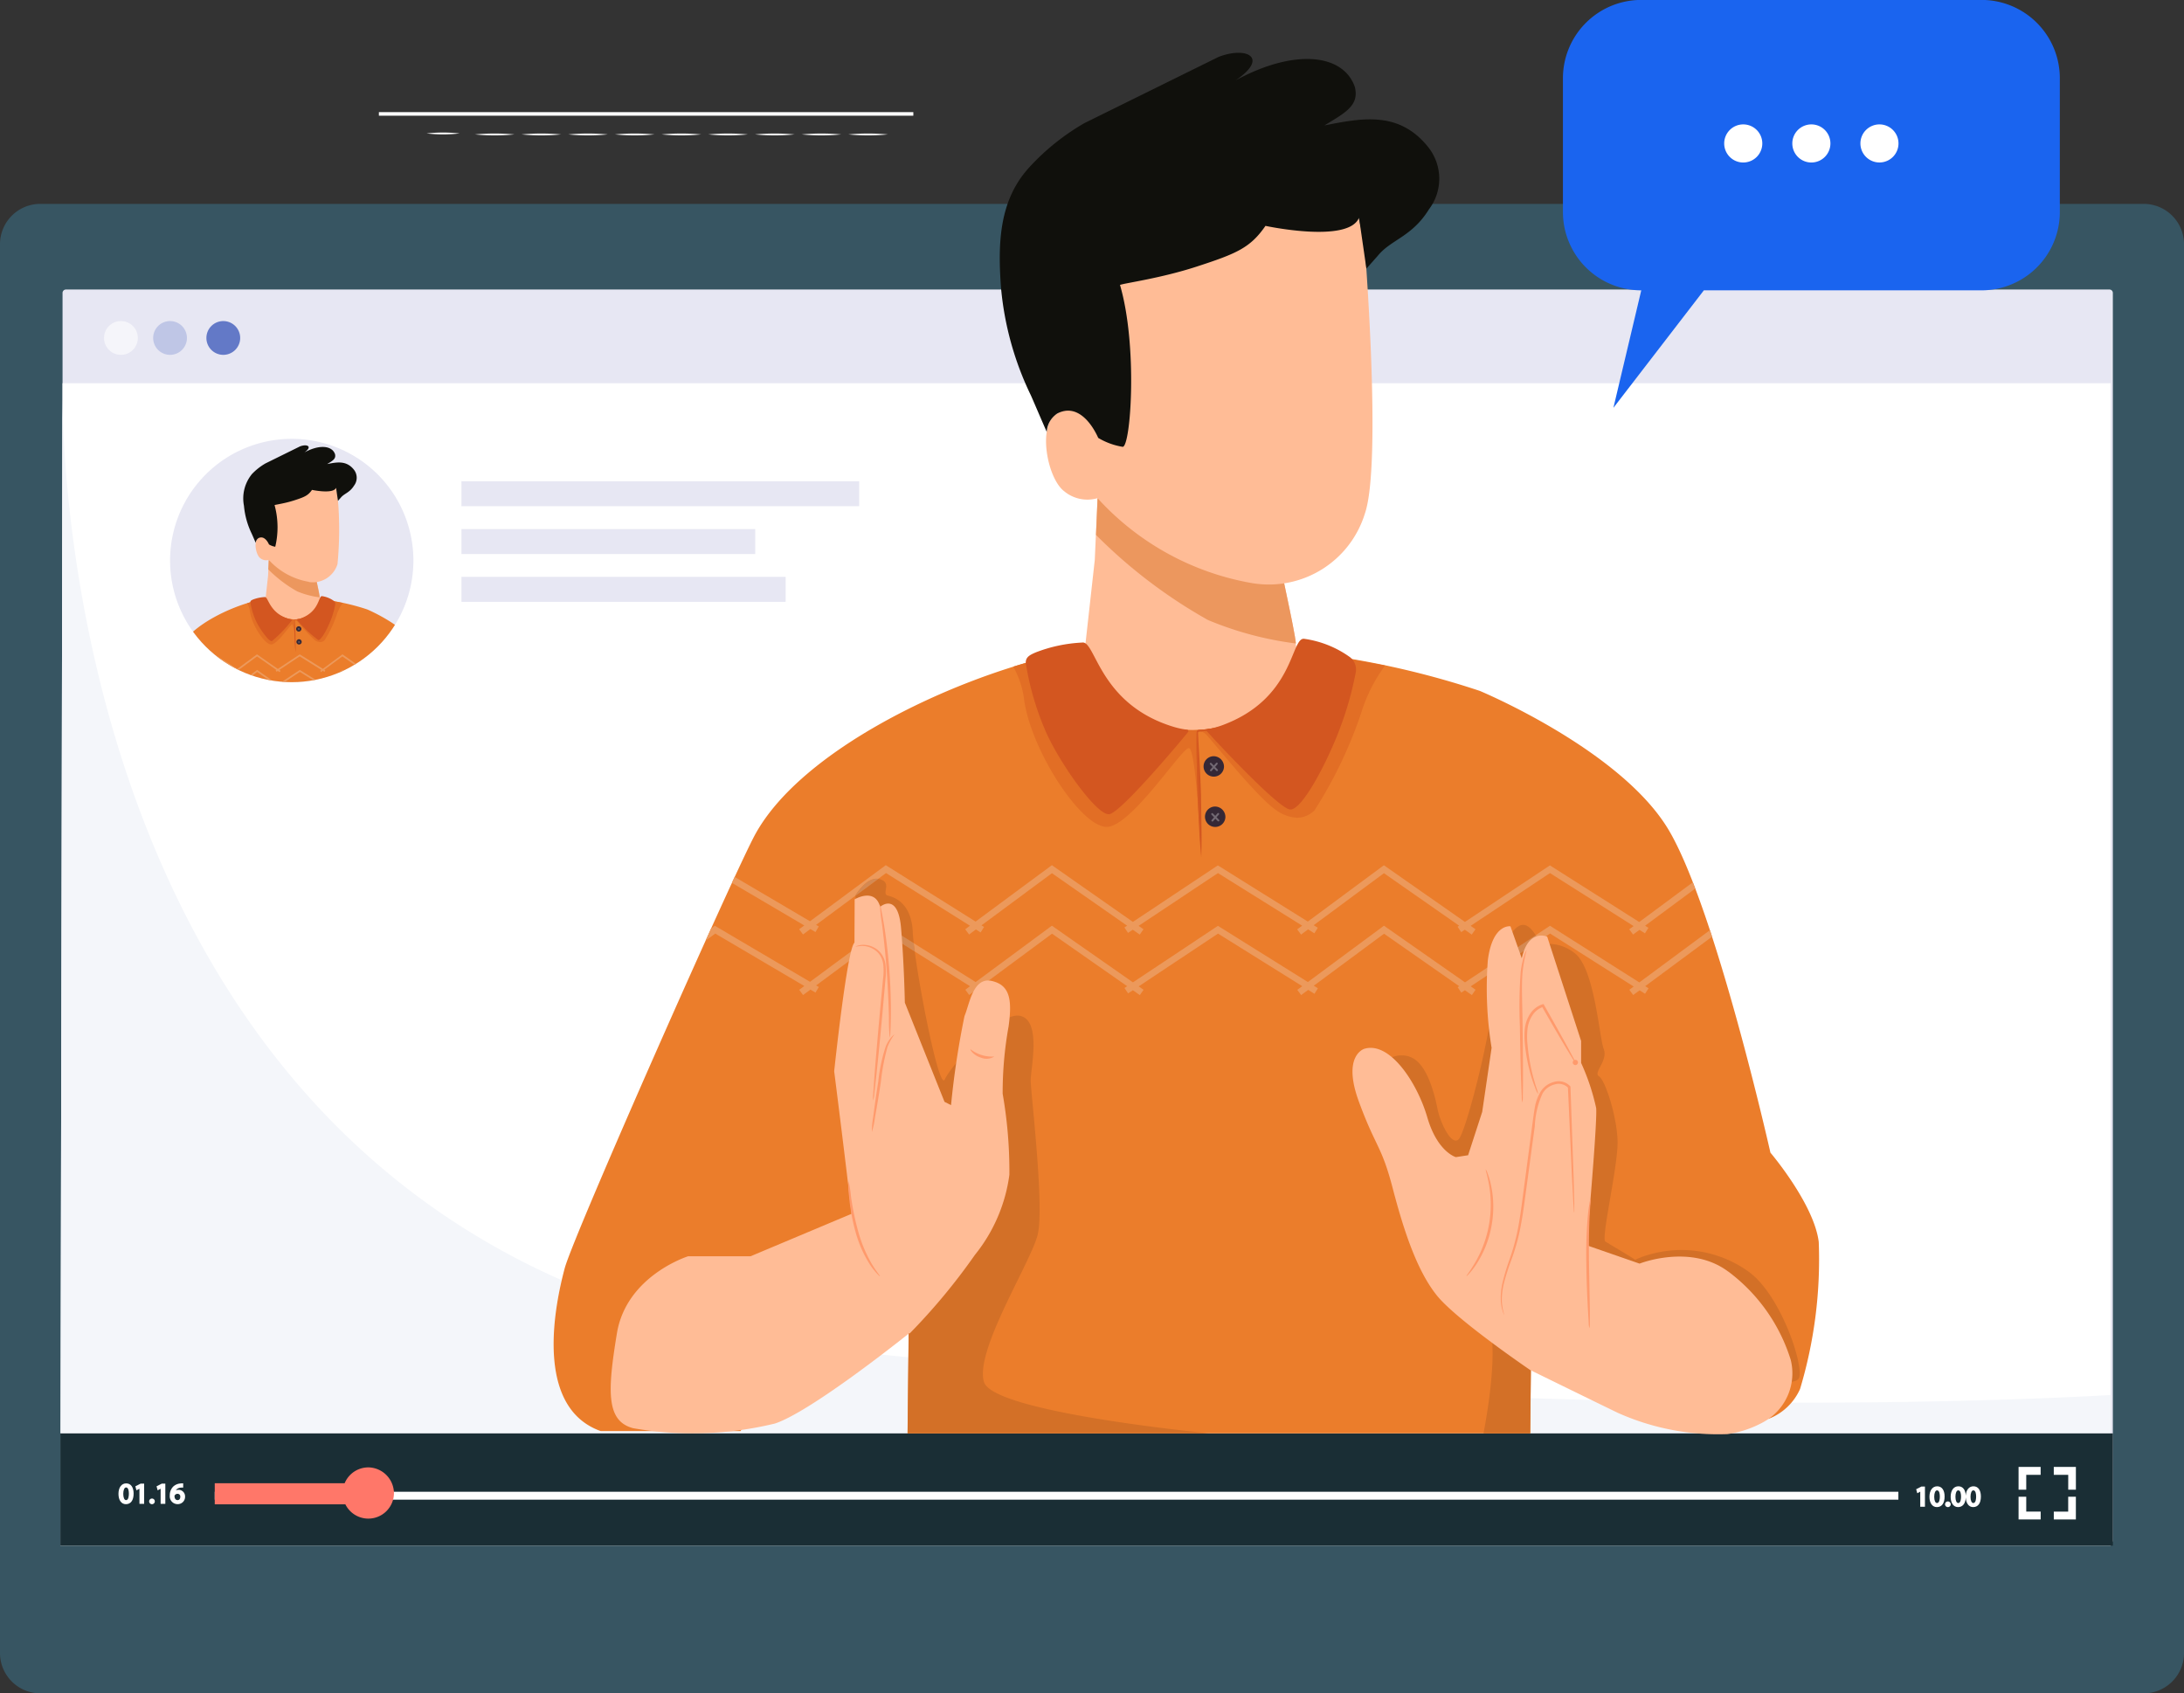
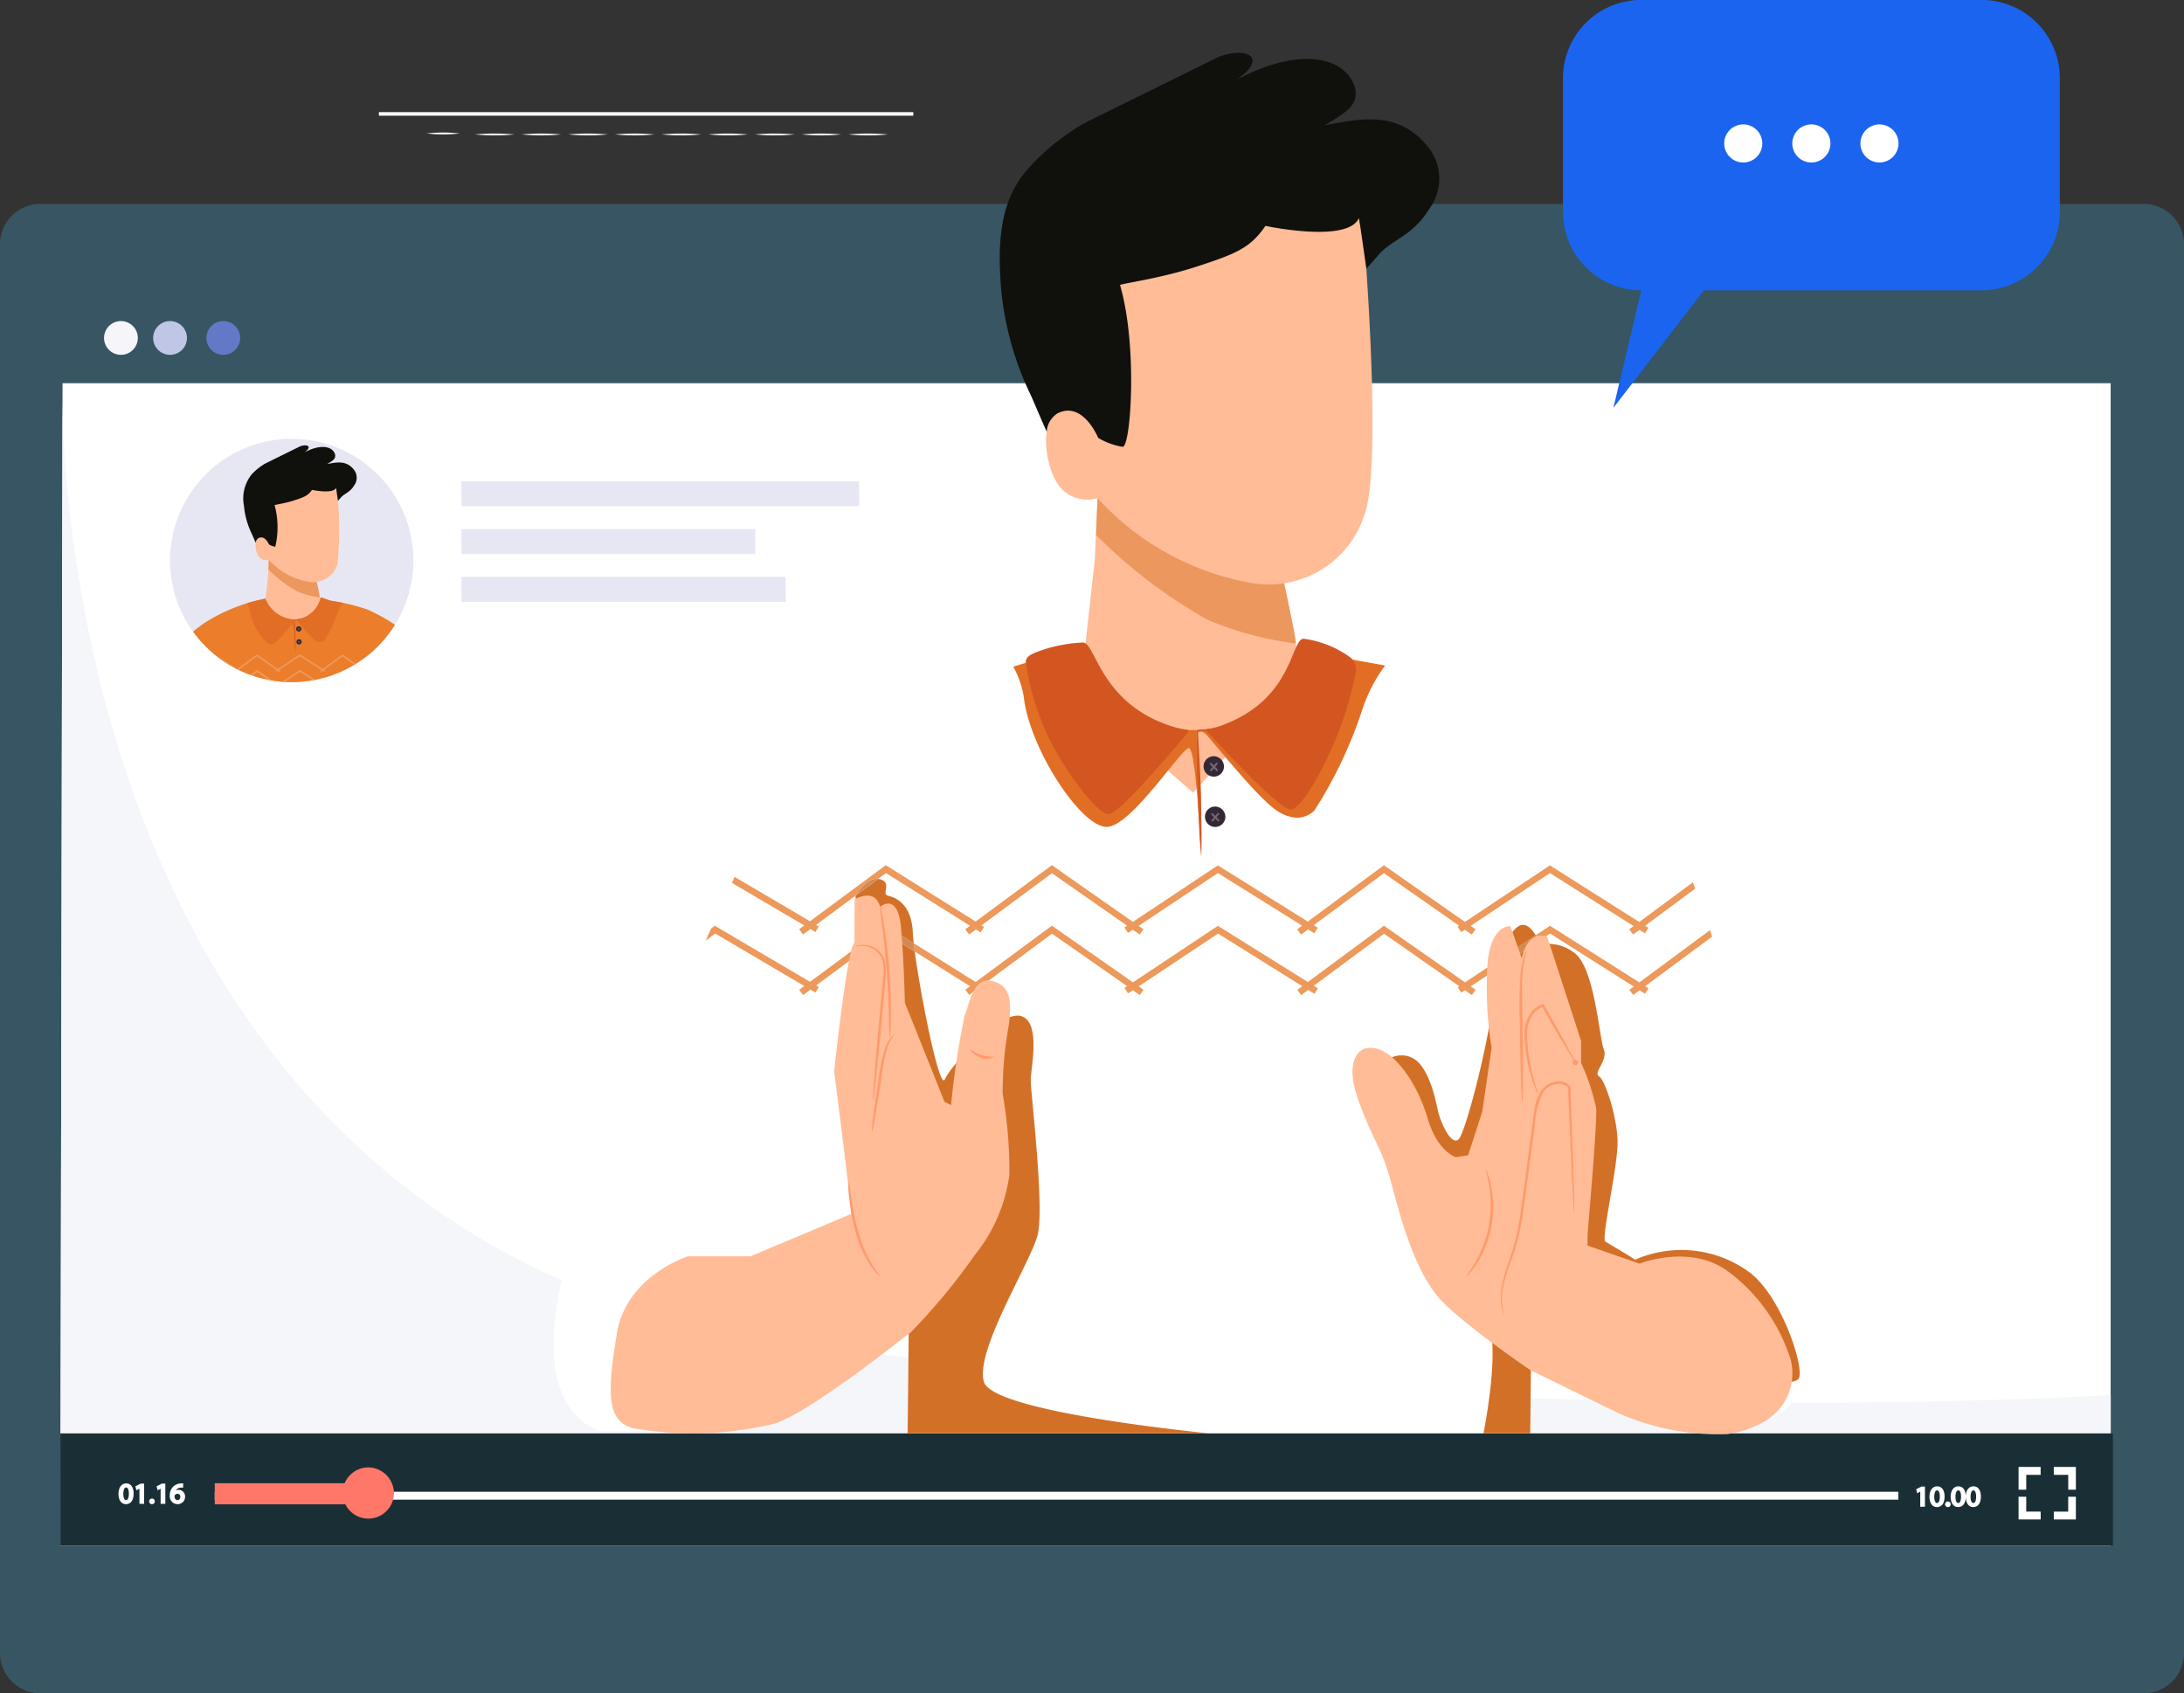
<svg xmlns="http://www.w3.org/2000/svg" width="139.409" height="108.091" viewBox="0 0 139.409 108.091">
  <rect x="0" y="0" width="139.409" height="108.091" fill="#333333" stroke="none" />
  <defs>
    <clipPath id="clip-path">
      <rect id="Rectangle_682" data-name="Rectangle 682" width="139.409" height="108.091" fill="none" />
    </clipPath>
    <clipPath id="clip-path-2">
      <path id="Path_897" data-name="Path 897" d="M164.074,431.184a7.766,7.766,0,1,0,7.766-7.766,7.766,7.766,0,0,0-7.766,7.766" transform="translate(-164.074 -423.418)" fill="none" />
    </clipPath>
    <clipPath id="clip-path-3">
      <path id="Path_900" data-name="Path 900" d="M193.159,576.553a1.353,1.353,0,0,1-.206.057l-.055.007-.034,0-.05,0-.032,0a1.759,1.759,0,0,1-.184,0l-.011,0a1.339,1.339,0,0,1-.237-.051c-1.215-.376-1.266-1.417-1.488-1.379a2.418,2.418,0,0,0-.762.161c-.1.045-.166.079-.164.172l-.205.062a10.078,10.078,0,0,0-3.45,1.818,7.768,7.768,0,0,0,12.889-.437,10.793,10.793,0,0,0-1.778-.983,9.206,9.206,0,0,0-1.554-.415h0c-.179-.034-.346-.063-.5-.091h0l-.037-.007a.241.241,0,0,0-.04-.039,1.686,1.686,0,0,0-.754-.3H194.5c-.213,0-.16.988-1.339,1.421" transform="translate(-186.28 -575.132)" fill="none" />
    </clipPath>
    <clipPath id="clip-path-6">
      <path id="Path_931" data-name="Path 931" d="M576.833,621.843a5.2,5.2,0,0,1-.8.222c-.072.008-.143.017-.213.028l-.134.015-.2.013c-.027,0-.076.005-.125.012a6.884,6.884,0,0,1-.716.006.085.085,0,0,0-.043-.018,5.228,5.228,0,0,1-.92-.2c-4.725-1.463-4.921-5.511-5.783-5.363a9.425,9.425,0,0,0-2.963.627c-.4.175-.645.306-.638.671h0q-.395.114-.8.24h0c-6.275,1.958-13.85,5.961-16.456,10.676-1.312,2.374-11.6,25.585-12.172,27.715s-2.048,8.848,2.294,10.4h8.93l9.5-15.674,1.268,5.744-.11,10.075H596.5c0-.271.106-10.206.2-19.178l.416-1.989,2.709,18.138,11.9,2.1a3.623,3.623,0,0,0,2-1.9,28.738,28.738,0,0,0,1.194-9.39c-.3-2.427-3.084-5.7-3.084-5.7s-3.473-15.443-6.466-20.55c-3.018-5.15-12.084-8.925-12.084-8.925a35.823,35.823,0,0,0-6.041-1.612h0c-.7-.131-1.344-.244-1.934-.353l-.01,0-.143-.027A.941.941,0,0,0,585,617.5a6.552,6.552,0,0,0-2.931-1.177l-.034,0c-.829,0-.622,3.842-5.2,5.523" transform="translate(-534.165 -616.32)" fill="none" />
    </clipPath>
  </defs>
  <g id="Group_4511" data-name="Group 4511" transform="translate(0 -0.005)">
    <g id="Group_4498" data-name="Group 4498" transform="translate(0 0.005)">
      <g id="Group_4497" data-name="Group 4497" transform="translate(0 0)" clip-path="url(#clip-path)">
        <path id="Path_849" data-name="Path 849" d="M413.722,127.948a9.547,9.547,0,0,1-2.106,0,9.544,9.544,0,0,1,2.106,0" transform="translate(-384.383 -119.429)" fill="#fff" />
        <path id="Path_850" data-name="Path 850" d="M460.728,128.908a13.621,13.621,0,0,1-2.518,0,13.621,13.621,0,0,1,2.518,0" transform="translate(-427.895 -120.326)" fill="#fff" />
        <path id="Path_851" data-name="Path 851" d="M505.769,128.908a13.621,13.621,0,0,1-2.518,0,13.621,13.621,0,0,1,2.518,0" transform="translate(-469.956 -120.326)" fill="#fff" />
        <path id="Path_852" data-name="Path 852" d="M550.808,128.908a13.62,13.62,0,0,1-2.517,0,13.62,13.62,0,0,1,2.517,0" transform="translate(-512.016 -120.326)" fill="#fff" />
        <path id="Path_853" data-name="Path 853" d="M595.849,128.908a13.621,13.621,0,0,1-2.518,0,13.621,13.621,0,0,1,2.518,0" transform="translate(-554.077 -120.326)" fill="#fff" />
        <path id="Path_854" data-name="Path 854" d="M640.89,128.908a13.621,13.621,0,0,1-2.518,0,13.621,13.621,0,0,1,2.518,0" transform="translate(-596.137 -120.326)" fill="#fff" />
        <path id="Path_855" data-name="Path 855" d="M685.93,128.908a13.62,13.62,0,0,1-2.517,0,13.62,13.62,0,0,1,2.517,0" transform="translate(-638.198 -120.326)" fill="#fff" />
        <path id="Path_856" data-name="Path 856" d="M730.971,128.908a13.621,13.621,0,0,1-2.518,0,13.621,13.621,0,0,1,2.518,0" transform="translate(-680.259 -120.326)" fill="#fff" />
        <path id="Path_857" data-name="Path 857" d="M776.013,128.908a13.62,13.62,0,0,1-2.517,0,13.62,13.62,0,0,1,2.517,0" transform="translate(-722.321 -120.326)" fill="#fff" />
        <path id="Path_858" data-name="Path 858" d="M821.053,128.908a13.621,13.621,0,0,1-2.518,0,13.621,13.621,0,0,1,2.518,0" transform="translate(-764.381 -120.326)" fill="#fff" />
        <rect id="Rectangle_675" data-name="Rectangle 675" width="34.115" height="0.227" transform="translate(24.185 7.158)" fill="#fff" />
        <path id="Path_859" data-name="Path 859" d="M136.836,291.785H2.574A2.574,2.574,0,0,1,0,289.212v-89.93a2.574,2.574,0,0,1,2.574-2.574H136.836a2.574,2.574,0,0,1,2.574,2.574v89.93a2.574,2.574,0,0,1-2.574,2.574" transform="translate(0 -183.694)" fill="#375562" />
-         <path id="Path_860" data-name="Path 860" d="M191,359.409H60.558a.217.217,0,0,1-.217-.217V279.562a.217.217,0,0,1,.217-.217H191a.216.216,0,0,1,.216.217v79.631a.217.217,0,0,1-.216.216" transform="translate(-56.349 -260.864)" fill="#e7e7f3" />
        <path id="Path_861" data-name="Path 861" d="M189.1,443.981H58.224l.14-74.2H189.1Z" transform="translate(-54.372 -345.318)" fill="#fff" />
        <path id="Path_862" data-name="Path 862" d="M58.553,386.634l-.124,65.918.124-65.917h0" transform="translate(-54.563 -361.054)" fill="#365465" />
        <path id="Path_863" data-name="Path 863" d="M58.552,386.651l-.124,65.917H189.294v-2.45c-3.207.182-10.1.491-20.033.491H168.9a3.419,3.419,0,0,1-1.44,1.031l-6.2-1.1q-4.243-.067-9-.218c-.014,1.337-.022,2.159-.022,2.239H112.5l.053-4.85q-2.447-.24-4.951-.5-1.232-.13-2.424-.3l-3.341,5.509h-8.93c-3.9-1.4-3.106-6.97-2.488-9.629-29.9-13.195-31.781-49.329-31.866-56.142" transform="translate(-54.562 -361.07)" fill="#f4f6fa" />
        <rect id="Rectangle_676" data-name="Rectangle 676" width="131.019" height="7.165" transform="translate(3.852 91.498)" fill="#1a2e35" />
        <rect id="Rectangle_677" data-name="Rectangle 677" width="107.469" height="0.505" transform="translate(13.708 95.224)" fill="#fff" />
        <rect id="Rectangle_678" data-name="Rectangle 678" width="9.265" height="1.346" transform="translate(13.708 94.68)" fill="#ff7769" />
        <path id="Path_864" data-name="Path 864" d="M333.943,1417.461a1.635,1.635,0,1,1-1.634-1.685,1.66,1.66,0,0,1,1.634,1.685" transform="translate(-308.797 -1322.108)" fill="#ff7769" />
        <path id="Path_865" data-name="Path 865" d="M1948.025,1416.755h-.49V1415.3h1.409v.505h-.919Z" transform="translate(-1818.686 -1321.662)" fill="#fff" />
        <path id="Path_866" data-name="Path 866" d="M1948.922,1445.512h-1.411v-1.453h.49v.948h.922Z" transform="translate(-1818.662 -1348.519)" fill="#fff" />
        <path id="Path_867" data-name="Path 867" d="M1982.935,1445.465h-1.409v-.5h.919v-.951h.49Z" transform="translate(-1850.428 -1348.473)" fill="#fff" />
        <path id="Path_868" data-name="Path 868" d="M1982.918,1416.752h-.49v-.948h-.922v-.505h1.411Z" transform="translate(-1850.409 -1321.662)" fill="#fff" />
        <path id="Path_869" data-name="Path 869" d="M1848.74,1434.485l.069.256.191-.1v.963h.3v-1.289h-.227Z" transform="translate(-1726.427 -1339.423)" fill="#fff" />
        <path id="Path_870" data-name="Path 870" d="M1862.047,1434.023c-.3,0-.494.262-.494.668s.185.66.473.66c.314,0,.494-.246.494-.676,0-.408-.177-.652-.473-.652m-.009.259c.155,0,.178.25.178.4,0,.123-.018.41-.18.41-.109,0-.179-.157-.179-.4s.071-.41.18-.41" transform="translate(-1738.392 -1339.148)" fill="#fff" />
        <path id="Path_871" data-name="Path 871" d="M1876.745,1448.628a.181.181,0,1,0,0,.362.181.181,0,1,0,0-.362" transform="translate(-1752.408 -1352.786)" fill="#fff" />
        <path id="Path_872" data-name="Path 872" d="M1883.441,1434.023c-.282,0-.47.232-.491.6-.015-.375-.189-.6-.471-.6-.3,0-.494.262-.494.668s.185.66.473.66.474-.221.492-.61c.018.377.2.61.471.61.314,0,.494-.246.494-.676,0-.408-.177-.652-.473-.652m-.009.259c.155,0,.178.25.178.4,0,.123-.017.41-.18.41-.108,0-.178-.157-.178-.4s.071-.41.18-.41m-.963,0c.155,0,.179.25.179.4,0,.123-.018.41-.18.41-.108,0-.179-.157-.179-.4s.071-.41.18-.41" transform="translate(-1757.471 -1339.148)" fill="#fff" />
        <path id="Path_873" data-name="Path 873" d="M114.8,1431.21c-.3,0-.494.262-.494.668s.185.66.473.66c.314,0,.494-.246.494-.676,0-.408-.177-.652-.473-.652m-.009.259c.155,0,.179.25.179.4,0,.123-.018.41-.18.41-.108,0-.178-.157-.178-.4s.071-.41.18-.41" transform="translate(-106.744 -1336.521)" fill="#fff" />
        <path id="Path_874" data-name="Path 874" d="M130.607,1431.673l.069.256.191-.1v.963h.3v-1.289h-.227Z" transform="translate(-121.966 -1336.797)" fill="#fff" />
        <path id="Path_875" data-name="Path 875" d="M144.057,1445.816a.181.181,0,1,0,0,.362.181.181,0,1,0,0-.362" transform="translate(-134.356 -1350.16)" fill="#fff" />
        <path id="Path_876" data-name="Path 876" d="M151.039,1431.673l.069.256.191-.1v.963h.3v-1.289h-.227Z" transform="translate(-141.046 -1336.797)" fill="#fff" />
        <path id="Path_877" data-name="Path 877" d="M164.334,1431.649a.484.484,0,0,0-.155.025.437.437,0,0,1,.289-.163.565.565,0,0,1,.11-.006l.073,0v-.27h-.069a.9.9,0,0,0-.128.009.752.752,0,0,0-.43.188.768.768,0,0,0-.228.569.5.5,0,0,0,.5.56.465.465,0,0,0,.475-.474.42.42,0,0,0-.437-.441m-.226.361a.205.205,0,0,1,.176-.105.172.172,0,0,1,.182.194c0,.126-.066.207-.169.207-.175,0-.2-.183-.2-.26a.064.064,0,0,1,.01-.036" transform="translate(-152.958 -1336.547)" fill="#fff" />
        <path id="Path_878" data-name="Path 878" d="M201.288,310.866a1.078,1.078,0,1,1-1.078-1.078,1.078,1.078,0,0,1,1.078,1.078" transform="translate(-185.957 -289.293)" fill="#6379c7" />
        <path id="Path_879" data-name="Path 879" d="M101.456,309.788a1.078,1.078,0,1,0,1.078,1.078,1.078,1.078,0,0,0-1.078-1.078" transform="translate(-93.737 -289.293)" fill="#f5f5fa" />
        <path id="Path_880" data-name="Path 880" d="M148.858,309.788a1.078,1.078,0,1,0,1.078,1.078,1.078,1.078,0,0,0-1.078-1.078" transform="translate(-138.003 -289.293)" fill="#bfc6e6" />
        <rect id="Rectangle_679" data-name="Rectangle 679" width="25.388" height="1.595" transform="translate(29.455 30.718)" fill="#e7e7f3" />
        <rect id="Rectangle_680" data-name="Rectangle 680" width="18.752" height="1.595" transform="translate(29.455 33.771)" fill="#e7e7f3" />
        <rect id="Rectangle_681" data-name="Rectangle 681" width="20.694" height="1.595" transform="translate(29.455 36.823)" fill="#e7e7f3" />
        <path id="Path_881" data-name="Path 881" d="M179.607,431.184a7.766,7.766,0,1,1-7.766-7.766,7.766,7.766,0,0,1,7.766,7.766" transform="translate(-153.219 -395.405)" fill="#e7e7f3" />
      </g>
    </g>
    <g id="Group_4500" data-name="Group 4500" transform="translate(10.855 28.018)">
      <g id="Group_4499" data-name="Group 4499" clip-path="url(#clip-path-2)">
        <path id="Path_882" data-name="Path 882" d="M254.1,540.767l1.271.093c.059.445.238,1.173.317,1.635a3.291,3.291,0,0,0,.12.6l-1.789,1.977-2.058-1.8.291-.654.152-1.371.045-1.014c.91.338,1.649.532,1.649.532" transform="translate(-246.147 -532.506)" fill="#ffbc96" />
        <path id="Path_883" data-name="Path 883" d="M262.2,542.5c-.079-.462-.258-1.19-.317-1.635l-1.271-.093s-.739-.194-1.649-.532l-.027.6a8.342,8.342,0,0,0,1.838,1.4,5.527,5.527,0,0,0,1.446.385c-.007-.05-.014-.094-.019-.124" transform="translate(-252.664 -532.506)" fill="#ec975e" />
        <path id="Path_884" data-name="Path 884" d="M249.972,467.094a4.46,4.46,0,0,1-2.558-1.4.6.6,0,0,1-.548-.114c-.283-.216-.442-1.1-.114-1.275s.556-.342.663-.1c0,0,.092.194.232.19s.3-.46,0-1.525l-.5-.141v-.283l2.392-2.028,2.1.345a5.555,5.555,0,0,0,.151.7,22.809,22.809,0,0,1,.009,4.5,1.649,1.649,0,0,1-1.831,1.142" transform="translate(-241.111 -457.967)" fill="#ffbc96" />
        <path id="Path_885" data-name="Path 885" d="M235.583,431.565a3.787,3.787,0,0,1,.89-.708l2.2-1.085c.452-.176.84,0,.284.383.985-.532,1.771-.425,1.955.109.076.306-.157.424-.5.633.626-.124,1.225-.238,1.7.351a.832.832,0,0,1,.015,1.027c-.279.451-.624.5-.838.76l-.189.214-.121-.837c-.172.427-1.536.134-1.536.134-.249.36-.47.455-1.138.671-.588.191-1.163.266-1.251.3a5.374,5.374,0,0,1,.044,2.659,1.137,1.137,0,0,1-.4-.147c-.106-.238-.346-.573-.674-.4a.388.388,0,0,0-.172.3c-.1-.233-.234-.543-.262-.6a5.1,5.1,0,0,1-.489-1.765,2.458,2.458,0,0,1,.482-1.994" transform="translate(-230.383 -429.288)" fill="#10100c" />
        <path id="Path_886" data-name="Path 886" d="M145.137,586.108a3.811,3.811,0,0,0-.793-1.467,28.958,28.958,0,0,0-1.663-5.286c-.776-1.325-3.108-2.3-3.108-2.3a14.025,14.025,0,0,0-2.332-.561l-.63-.218a1.785,1.785,0,0,1-1.637,1.419,2.077,2.077,0,0,1-1.905-1.333l-.519.121c-1.7.4-4.109,1.544-4.871,2.922-.337.611-2.983,6.581-3.131,7.129s-.527,2.276.59,2.676h2.3l2.445-4.032.326,1.478-.028,2.592H140.4c0-.07.027-2.625.052-4.933l.107-.511.7,4.666,3.06.541a.932.932,0,0,0,.514-.489,7.393,7.393,0,0,0,.307-2.415" transform="translate(-126.993 -566.168)" fill="#eb7d2b" />
        <path id="Path_887" data-name="Path 887" d="M284.2,597.357a1.272,1.272,0,0,0-.163.015c-.026,0-.055,0-.082.007a.171.171,0,0,0-.061.012s-.01.008-.012.033c0,.058,0,.344,0,.344,0,.114.013.568.018.682,0,0,.03.625.034.682.007.114.016.227.027.341,0-.114.005-.228.005-.342,0-.057-.009-.682-.009-.682,0-.114-.023-.569-.031-.682,0,0-.018-.311-.017-.339h0c0-.012.01-.013.021-.015s.219-.017.273-.024c.01,0,.006-.031,0-.031" transform="translate(-275.952 -585.849)" fill="#d35620" />
        <path id="Path_888" data-name="Path 888" d="M286,604.445a.168.168,0,1,1-.172-.172.172.172,0,0,1,.172.172" transform="translate(-277.617 -592.307)" fill="#352836" />
        <path id="Path_889" data-name="Path 889" d="M287.315,605.872a.016.016,0,0,0-.012.005l-.037.042-.039-.04a.016.016,0,0,0-.012,0,.017.017,0,0,0-.011,0,.015.015,0,0,0,0,.022l.042.043-.039.045a.015.015,0,0,0,0,.022l.011,0,.012-.005.037-.042.039.04.012,0,.01,0a.015.015,0,0,0,0-.022l-.042-.043.039-.045a.015.015,0,0,0,0-.022.017.017,0,0,0-.01,0" transform="translate(-279.054 -593.801)" fill="#726973" />
        <path id="Path_890" data-name="Path 890" d="M286.344,616.932a.168.168,0,1,1-.172-.173.172.172,0,0,1,.172.173" transform="translate(-277.942 -603.968)" fill="#352836" />
        <path id="Path_891" data-name="Path 891" d="M287.664,618.359a.016.016,0,0,0-.012.005l-.037.042-.039-.04a.016.016,0,0,0-.022,0,.015.015,0,0,0,0,.022l.042.043-.039.045a.015.015,0,0,0,0,.022l.011,0,.012-.005.037-.042.039.04.012,0,.01,0a.015.015,0,0,0,0-.022l-.042-.043.039-.045a.015.015,0,0,0,0-.021.016.016,0,0,0-.01,0" transform="translate(-279.38 -605.462)" fill="#726973" />
        <path id="Path_892" data-name="Path 892" d="M319.115,579.607Zm-.007,0h0m-.014,0h0m-.007,0h0m-.006,0h0m-.007,0h0m-.007,0h0m-.006,0h0" transform="translate(-308.808 -569.263)" fill="#e0a389" />
        <path id="Path_893" data-name="Path 893" d="M241.588,577.692l-.027,0,.027,0m-2-1.324-.519.12c-.2.048-.418.107-.638.176a1.5,1.5,0,0,1,.183.575c.137.851.94,2.055,1.349,2.055h.013c.405-.026,1.214-1.286,1.338-1.294h0a2.489,2.489,0,0,1,.149.919l-.007-.151c0-.114-.016-.568-.018-.682,0,0,0-.286,0-.343,0-.025.009-.029.012-.033a.066.066,0,0,1,.027-.008c-.036,0-.072,0-.107,0a2.115,2.115,0,0,1-1.785-1.337m3.542-.085a1.3,1.3,0,0,1-.037.14,1.756,1.756,0,0,1-1.429,1.26c.032,0,.064-.005.095-.006h0c.006,0,.01.029,0,.03-.041.005-.174.016-.238.021a.23.23,0,0,1,.088.059,11.215,11.215,0,0,0,1.135,1.229.638.638,0,0,0,.35.13.415.415,0,0,0,.282-.12,7.221,7.221,0,0,0,.775-1.623,2.551,2.551,0,0,1,.387-.757c-.271-.051-.514-.091-.719-.133h-.007l-.013,0h-.039l-.63-.218" transform="translate(-233.509 -566.168)" fill="#e26e25" />
        <path id="Path_894" data-name="Path 894" d="M284.2,597.357h0c-.031,0-.063,0-.095.006l-.073.01-.027,0-.072.006h-.013a.069.069,0,0,0-.027.008s-.01.008-.012.033c0,.058,0,.344,0,.344,0,.114.013.568.018.682l.007.151c.031.409.047.8.047.8l-.059-2a.082.082,0,0,1,.023,0,.142.142,0,0,1,.047.008c.064-.005.2-.016.238-.021.01,0,.006-.031,0-.031" transform="translate(-275.953 -585.849)" fill="#d75b20" />
-         <path id="Path_895" data-name="Path 895" d="M241.529,576.394c0-.094.062-.127.164-.173a2.424,2.424,0,0,1,.762-.161c.222-.038.272,1,1.488,1.379a1.343,1.343,0,0,0,.237.05.024.024,0,0,1,.015.039,8.264,8.264,0,0,1-1.292,1.348c-.2.032-.834-.86-1.057-1.387a4.651,4.651,0,0,1-.315-1.1" transform="translate(-236.405 -565.961)" fill="#d35620" />
-         <path id="Path_896" data-name="Path 896" d="M288.883,575.676a.258.258,0,0,0-.094-.242,1.685,1.685,0,0,0-.754-.3c-.223-.027-.153.982-1.347,1.42a1.351,1.351,0,0,1-.234.063.024.024,0,0,0-.013.04,8.276,8.276,0,0,0,1.361,1.28c.2.022.64-.836.836-1.373a5.462,5.462,0,0,0,.245-.885" transform="translate(-278.34 -565.094)" fill="#d35620" />
      </g>
    </g>
    <g id="Group_4502" data-name="Group 4502" transform="translate(12.324 38.056)">
      <g id="Group_4501" data-name="Group 4501" clip-path="url(#clip-path-3)">
        <path id="Path_898" data-name="Path 898" d="M244.6,646.319l-1.14.758.175.012.967-.643.857.535.155-.029Zm-2.726,0-.436.323.122.043.316-.234.735.514q.124.024.249.044l-.986-.69m5.452,0-.264.2q.168-.07.333-.147l-.069-.048" transform="translate(-237.785 -641.607)" fill="#ec995b" />
        <path id="Path_899" data-name="Path 899" d="M214.94,631.314l-1.249.925-1.477-.922-1.4.928-1.331-.93-1.253.927-1.475-.926,0,0a7.768,7.768,0,0,0,1.609,1.026l.008-.013-.043-.027,1.157-.856,1.233.862-.044.029.059.089.079-.052.114.08.061-.088-.08-.056,1.3-.867,1.382.864-.081.06.064.086.115-.086.1.065.057-.091-.067-.042,1.154-.854.765.535.1-.061Z" transform="translate(-205.403 -627.597)" fill="#ec995b" />
      </g>
    </g>
    <g id="Group_4504" data-name="Group 4504" transform="translate(10.855 28.018)">
      <g id="Group_4503" data-name="Group 4503" clip-path="url(#clip-path-2)">
        <path id="Path_901" data-name="Path 901" d="M145.059,641.014c.055-.416.03-.672-.279-.74s-.364.388-.446.576a13.8,13.8,0,0,0-.221,1.463l-.107-.054-.651-1.628s-.011-.618-.062-1.223-.344-.351-.344-.351c-.089-.323-.419-.123-.419-.123l0,.712a14.648,14.648,0,0,0-.333,2.111s.209,1.645.285,2.341l-1.658.7H139.8a1.766,1.766,0,0,0-1.17,1.267c-.156.95-.178,1.439.267,1.557a5.715,5.715,0,0,0,2.328-.076,12.581,12.581,0,0,0,2.2-1.482h.013a10.133,10.133,0,0,0,1.067-1.285,2.654,2.654,0,0,0,.565-1.314,7.383,7.383,0,0,0-.11-1.33,6.1,6.1,0,0,1,.1-1.115" transform="translate(-140.215 -624.618)" fill="#ffbc96" />
        <path id="Path_902" data-name="Path 902" d="M199.529,653.637a.56.56,0,0,1,0-.114l.021-.309c.02-.261.05-.62.087-1.017l.053-.56a1,1,0,0,0,0-.24.339.339,0,0,0-.081-.183.365.365,0,0,0-.266-.117.684.684,0,0,0-.111.014s.008-.006.026-.014a.288.288,0,0,1,.084-.017.374.374,0,0,1,.289.113.368.368,0,0,1,.094.2,1.007,1.007,0,0,1,0,.249l-.05.56c-.036.4-.072.756-.1,1.016l-.035.308a.571.571,0,0,1-.019.112" transform="translate(-196.91 -636.017)" fill="#ff9a6c" />
        <path id="Path_903" data-name="Path 903" d="M203.662,673.3a.924.924,0,0,0-.115.21,3.546,3.546,0,0,0-.108.574c-.035.227-.069.433-.1.581a1.341,1.341,0,0,1-.053.239,1.34,1.34,0,0,1,.022-.243c.019-.149.048-.356.083-.583a2.749,2.749,0,0,1,.123-.579.553.553,0,0,1,.094-.155c.029-.032.049-.045.05-.044" transform="translate(-200.693 -656.77)" fill="#ff9a6c" />
        <path id="Path_904" data-name="Path 904" d="M205.306,641.125a.327.327,0,0,1,.023.084c.012.054.027.133.043.232.032.2.068.469.09.771s.027.578.024.777c0,.1,0,.18-.008.235a.329.329,0,0,1-.01.086,2.808,2.808,0,0,1-.013-.321c0-.2-.015-.472-.037-.773s-.053-.574-.077-.77a2.819,2.819,0,0,1-.035-.32" transform="translate(-202.577 -626.721)" fill="#ff9a6c" />
        <path id="Path_905" data-name="Path 905" d="M228.182,677.107a.237.237,0,0,1-.219.019c-.125-.037-.183-.133-.172-.138a.574.574,0,0,0,.391.119" transform="translate(-223.574 -660.21)" fill="#ff9a6c" />
        <path id="Path_906" data-name="Path 906" d="M198.022,711.275s-.019-.014-.049-.045a1.063,1.063,0,0,1-.112-.142,1.943,1.943,0,0,1-.24-.544,3.224,3.224,0,0,1-.106-.585,1.093,1.093,0,0,1-.007-.246,1.78,1.78,0,0,1,.038.242,4.376,4.376,0,0,0,.117.576,2.27,2.27,0,0,0,.224.54c.077.128.14.2.134.2" transform="translate(-195.293 -690.772)" fill="#ff9a6c" />
        <path id="Path_907" data-name="Path 907" d="M328.769,652.149a1.644,1.644,0,0,0-1.456-.13l-.853-.3a2.3,2.3,0,0,1,.005-.255c.043-.517.151-1.786.136-2a3.652,3.652,0,0,0-.248-.743v-.36l-.557-1.713s-.309-.139-.418.356l-.186-.525s-.294-.047-.371.556a6.067,6.067,0,0,0,.062,1.439l-.155,1.052-.232.712-.2.031s-.3-.083-.469-.652-.614-1.251-1.032-1.127c0,0-.371.1-.093.864a11.385,11.385,0,0,1,.557,1.426,4.92,4.92,0,0,0,.727,1.763,11.041,11.041,0,0,0,1.532,1.222s.947.464,1.432.7a4.027,4.027,0,0,0,1.806.352,1.711,1.711,0,0,0,.617-.213.912.912,0,0,0,.422-1,2.871,2.871,0,0,0-1.026-1.452" transform="translate(-312.111 -631.722)" fill="#ffbc96" />
        <path id="Path_908" data-name="Path 908" d="M360.582,687.112a.166.166,0,0,1-.005-.039l-.008-.113-.023-.426-.067-1.484,0,.013a.217.217,0,0,0-.219-.057.319.319,0,0,0-.2.147,1.442,1.442,0,0,0-.129.542l-.166,1.223c-.026.188-.053.367-.09.532a3.463,3.463,0,0,1-.134.451,3.784,3.784,0,0,0-.117.367,1.129,1.129,0,0,0-.035.287.9.9,0,0,0,.043.243.347.347,0,0,1-.026-.059.672.672,0,0,1-.034-.183,1.1,1.1,0,0,1,.028-.293,3.556,3.556,0,0,1,.111-.372,3.558,3.558,0,0,0,.128-.449c.035-.164.06-.342.085-.53l.162-1.223c.014-.1.024-.192.041-.288a.755.755,0,0,1,.1-.272.364.364,0,0,1,.228-.165.259.259,0,0,1,.261.072l0,.006v.007l.051,1.484c0,.179.008.323.011.427,0,.047,0,.084,0,.114a.176.176,0,0,1,0,.039" transform="translate(-346.455 -667.652)" fill="#ff9a6c" />
        <path id="Path_909" data-name="Path 909" d="M365.506,667.236a.442.442,0,0,1-.046-.1,2.428,2.428,0,0,1-.091-.277,2.789,2.789,0,0,1-.078-.426,1.239,1.239,0,0,1,0-.258.552.552,0,0,1,.093-.265.378.378,0,0,1,.2-.149l.017,0,.008.015c.157.277.293.521.389.7l.111.208a.043.043,0,1,1-.013.008l-.122-.2c-.1-.172-.243-.414-.4-.689l.025.01a.338.338,0,0,0-.174.132.514.514,0,0,0-.086.244,1.248,1.248,0,0,0,0,.25,3.119,3.119,0,0,0,.068.423c.027.119.056.214.077.279a.565.565,0,0,1,.029.1" transform="translate(-351.971 -649.725)" fill="#ff9a6c" />
        <path id="Path_910" data-name="Path 910" d="M364.107,654.862a.429.429,0,0,1-.01-.1c0-.073-.007-.163-.011-.269-.007-.227-.014-.542-.019-.889a7.633,7.633,0,0,1,.014-.891,1.363,1.363,0,0,1,.058-.265.327.327,0,0,1,.04-.091,2.493,2.493,0,0,0-.067.359c-.022.225,0,.539,0,.887s.007.661.006.889c0,.106,0,.2,0,.269a.429.429,0,0,1-.007.1" transform="translate(-350.831 -637.212)" fill="#ff9a6c" />
        <path id="Path_911" data-name="Path 911" d="M350.9,708.584c-.006-.005.062-.085.145-.23a1.909,1.909,0,0,0,.126-.264,1.89,1.89,0,0,0,.127-.7,1.9,1.9,0,0,0-.026-.292c-.028-.165-.064-.263-.056-.266a.234.234,0,0,1,.031.067,1.225,1.225,0,0,1,.056.193,1.651,1.651,0,0,1,.036.3,1.76,1.76,0,0,1-.129.717,1.654,1.654,0,0,1-.137.265,1.232,1.232,0,0,1-.12.161c-.031.035-.05.054-.052.052" transform="translate(-338.543 -688.081)" fill="#ff9a6c" />
        <path id="Path_912" data-name="Path 912" d="M380.665,716.275a.307.307,0,0,1-.01-.083l-.013-.227c-.01-.192-.023-.457-.027-.75a7.445,7.445,0,0,1,.022-.752c.008-.1.019-.173.028-.226a.308.308,0,0,1,.019-.082c.007,0-.008.119-.017.31s-.013.456-.009.749.01.546.014.75c0,.1,0,.174,0,.228a.3.3,0,0,1-.007.084" transform="translate(-366.287 -694.92)" fill="#ff9a6c" />
      </g>
    </g>
    <g id="Group_4506" data-name="Group 4506" transform="translate(0 0.005)">
      <g id="Group_4505" data-name="Group 4505" transform="translate(0 0)" clip-path="url(#clip-path)">
        <path id="Path_914" data-name="Path 914" d="M1038.53,482.725l4.942.362c.23,1.73.924,4.559,1.233,6.356a12.792,12.792,0,0,0,.467,2.329l-6.955,7.684-8-6.99,1.131-2.541.592-5.331.176-3.941c3.539,1.315,6.412,2.07,6.412,2.07" transform="translate(-962.058 -448.855)" fill="#ffbc96" />
        <path id="Path_915" data-name="Path 915" d="M1070.037,489.443c-.309-1.8-1-4.626-1.233-6.356l-4.942-.362s-2.873-.755-6.412-2.07l-.1,2.344a32.421,32.421,0,0,0,7.145,5.432,21.465,21.465,0,0,0,5.621,1.5c-.029-.2-.053-.365-.074-.483" transform="translate(-987.39 -448.855)" fill="#ec975e" />
        <path id="Path_916" data-name="Path 916" d="M1022.482,196.309a17.338,17.338,0,0,1-9.945-5.437,2.319,2.319,0,0,1-2.132-.444c-1.1-.838-1.719-4.283-.444-4.956s2.163-1.332,2.576-.407c0,0,.359.755.9.74s1.172-1.789-.009-5.929l-1.925-.547,0-1.1,9.3-7.886,8.169,1.342a21.521,21.521,0,0,0,.588,2.7s1.16,14.266.037,17.483a6.411,6.411,0,0,1-7.119,4.438" transform="translate(-942.478 -159.072)" fill="#ffbc96" />
        <path id="Path_917" data-name="Path 917" d="M966.54,58.187A14.731,14.731,0,0,1,970,55.434l8.55-4.219c1.758-.686,3.266.017,1.1,1.489,3.828-2.07,6.883-1.652,7.6.423.3,1.189-.611,1.65-1.939,2.46,2.433-.482,4.763-.925,6.61,1.366a3.235,3.235,0,0,1,.059,3.993c-1.085,1.753-2.424,1.928-3.256,2.953l-.735.83-.47-3.253c-.669,1.662-5.971.522-5.971.522-.969,1.4-1.829,1.768-4.424,2.61-2.286.741-4.519,1.034-4.862,1.16,1.141,3.9.69,10.321.173,10.335a4.42,4.42,0,0,1-1.563-.57c-.413-.925-1.345-2.226-2.62-1.553a1.508,1.508,0,0,0-.667,1.168c-.4-.907-.909-2.109-1.019-2.346a19.816,19.816,0,0,1-1.9-6.863c-.214-2.894-.115-5.639,1.874-7.752" transform="translate(-900.77 -47.58)" fill="#10100c" />
-         <path id="Path_918" data-name="Path 918" d="M614.919,659c-.3-2.427-3.084-5.7-3.084-5.7s-3.473-15.443-6.466-20.55c-3.018-5.15-12.084-8.925-12.084-8.925a54.56,54.56,0,0,0-9.067-2.18l-2.45-.847a6.938,6.938,0,0,1-6.363,5.515c-4.709.314-6.955-4.184-7.407-5.183-.014.014-2.018.468-2.018.468-6.6,1.562-15.974,6-18.935,11.36-1.312,2.374-11.6,25.585-12.172,27.715s-2.048,8.848,2.294,10.4h8.93l9.5-15.674,1.268,5.744-.11,10.075H596.5c0-.271.106-10.206.2-19.178l.416-1.989,2.709,18.138,11.9,2.1a3.623,3.623,0,0,0,2-1.9,28.737,28.737,0,0,0,1.194-9.39" transform="translate(-498.825 -579.722)" fill="#eb7d2b" />
        <path id="Path_919" data-name="Path 919" d="M1155.545,702.727a4.925,4.925,0,0,0-.634.058c-.1.016-.215.018-.319.027a.652.652,0,0,0-.239.046c-.013.014-.041.03-.047.128-.014.225-.006,1.336-.006,1.336.006.443.051,2.209.069,2.651,0,0,.117,2.429.132,2.65.029.441.062.883.105,1.324.015-.443.02-.885.021-1.328,0-.221-.037-2.653-.037-2.653-.01-.442-.089-2.21-.12-2.652,0,0-.072-1.211-.066-1.317h0c0-.046.039-.051.082-.057s.851-.067,1.059-.094c.038,0,.024-.119,0-.118" transform="translate(-1077.928 -656.234)" fill="#d35620" />
        <path id="Path_920" data-name="Path 920" d="M1162.531,730.283a.652.652,0,1,1-.669-.67.669.669,0,0,1,.669.67" transform="translate(-1084.401 -681.342)" fill="#352836" />
        <path id="Path_921" data-name="Path 921" d="M1167.662,735.829a.062.062,0,0,0-.047.021l-.144.164-.152-.156a.062.062,0,0,0-.045-.019.063.063,0,0,0-.042.016.058.058,0,0,0,0,.084l.162.166-.153.174a.058.058,0,0,0,.007.084.063.063,0,0,0,.04.014h0a.063.063,0,0,0,.046-.021l.143-.164.152.156a.062.062,0,0,0,.045.019h0a.063.063,0,0,0,.041-.016.058.058,0,0,0,0-.084l-.162-.166.153-.174a.058.058,0,0,0-.007-.084.063.063,0,0,0-.04-.014" transform="translate(-1089.99 -687.146)" fill="#726973" />
        <path id="Path_922" data-name="Path 922" d="M1163.885,778.828a.652.652,0,1,1-.669-.67.669.669,0,0,1,.669.67" transform="translate(-1085.665 -726.675)" fill="#352836" />
        <path id="Path_923" data-name="Path 923" d="M1169.017,784.374a.063.063,0,0,0-.047.021l-.144.164-.152-.156a.064.064,0,0,0-.045-.019.062.062,0,0,0-.042.016.058.058,0,0,0,0,.084l.162.166-.153.174a.058.058,0,0,0,.007.084.063.063,0,0,0,.04.014h0a.062.062,0,0,0,.046-.021l.143-.163.152.156a.062.062,0,0,0,.045.019h0a.063.063,0,0,0,.041-.016.058.058,0,0,0,0-.084l-.162-.166.153-.174a.058.058,0,0,0-.007-.084.063.063,0,0,0-.04-.014" transform="translate(-1091.254 -732.48)" fill="#726973" />
        <path id="Path_924" data-name="Path 924" d="M1290.964,633.653h0m-.012,0h0m-.014,0,.007,0-.007,0m-.011,0h0m-.013,0h0m-.011,0h0" transform="translate(-1205.495 -591.718)" fill="#ecaf8f" />
        <path id="Path_925" data-name="Path 925" d="M989.889,626.274l-.106.011c.036,0,.072-.006.106-.011m-7.793-5.149c-.014.014-2.018.468-2.018.468-.792.188-1.623.417-2.479.684a5.832,5.832,0,0,1,.711,2.237c.534,3.308,3.655,7.991,5.246,7.991l.049,0c1.575-.1,4.718-5,5.2-5.03h0c.252,0,.449,1.828.579,3.573-.017-.342-.028-.587-.028-.587-.018-.442-.062-2.209-.069-2.651,0,0-.008-1.111.006-1.336.006-.1.034-.114.047-.128a.268.268,0,0,1,.107-.033q-.211.013-.415.013c-4.392,0-6.5-4.233-6.941-5.2m13.77-.332a5.1,5.1,0,0,1-.142.544,6.824,6.824,0,0,1-5.556,4.9c.124-.012.248-.02.37-.023h0c.025,0,.039.113,0,.118-.16.021-.677.062-.925.082a.891.891,0,0,1,.342.23c.331.34,3.216,3.971,4.413,4.777a2.478,2.478,0,0,0,1.361.5,1.615,1.615,0,0,0,1.1-.466,28.086,28.086,0,0,0,3.012-6.308,9.924,9.924,0,0,1,1.5-2.942c-1.121-.211-2.12-.375-2.949-.551h0l-.008,0h0l-.007,0h-.007l-.01,0h0l-.01,0h0l-.01,0h0l-.012,0-2.45-.847" transform="translate(-912.921 -579.722)" fill="#e26e25" />
        <path id="Path_926" data-name="Path 926" d="M1155.546,702.727h0c-.122,0-.246.011-.37.023-.091.014-.185.026-.279.036-.035.005-.07.008-.106.011q-.138.014-.279.023l-.051,0a.267.267,0,0,0-.107.033c-.013.014-.041.03-.047.129-.014.225-.006,1.336-.006,1.336.006.443.051,2.209.069,2.651,0,0,.012.245.028.587.119,1.591.183,3.113.183,3.113l-.229-7.767a.324.324,0,0,1,.087-.01.554.554,0,0,1,.182.033c.248-.021.765-.061.925-.082.038,0,.024-.118,0-.118" transform="translate(-1077.929 -656.234)" fill="#d75b20" />
        <path id="Path_927" data-name="Path 927" d="M989.659,621.229c-.007-.365.24-.5.638-.671a9.422,9.422,0,0,1,2.963-.627c.862-.148,1.058,3.9,5.783,5.363a5.21,5.21,0,0,0,.919.2.094.094,0,0,1,.057.152c-.914,1.117-4.319,5.129-5.023,5.24-.784.125-3.243-3.344-4.111-5.393a18.1,18.1,0,0,1-1.226-4.261" transform="translate(-924.183 -578.914)" fill="#d35620" />
        <path id="Path_928" data-name="Path 928" d="M1173.756,618.438a1,1,0,0,0-.366-.939,6.554,6.554,0,0,0-2.932-1.177c-.868-.1-.6,3.818-5.238,5.521a5.216,5.216,0,0,1-.908.243.093.093,0,0,0-.049.155c.971,1.069,4.581,4.9,5.29,4.977.79.085,2.489-3.248,3.248-5.339a21.215,21.215,0,0,0,.955-3.441" transform="translate(-1087.211 -575.545)" fill="#d35620" />
      </g>
    </g>
    <g id="Group_4508" data-name="Group 4508" transform="translate(35.341 40.781)">
      <g id="Group_4507" data-name="Group 4507" clip-path="url(#clip-path-6)">
        <path id="Path_929" data-name="Path 929" d="M734.667,893.071l-.916.609a4.042,4.042,0,0,1,.195.37l.727-.483,5.338,3.384-.279.207.247.334.409-.3.348.221.223-.351-.213-.135,4.269-3.16q-.068-.209-.136-.416l-4.509,3.337Zm-53.308,0-.239.177-.351.777.616-.456,5.686,3.349-.327.242.247.334.469-.347.324.191.211-.358-.172-.1,3.025-2.239-.069-.466-3.344,2.475-6.075-3.578m21.516-.007-4.87,3.6-3.95-2.48c.019.163.041.341.067.533l3.524,2.213-.3.225.247.334.435-.322.3.191.221-.352-.167-.1,4.5-3.33,4.795,3.352-.171.113.23.346.306-.2.444.31.238-.341-.31-.217,5.064-3.369,5.375,3.357-.317.235.247.334.449-.332.4.25.22-.353-.262-.164,4.485-3.319,4.8,3.352-.1.064.23.346.231-.154.443.309.238-.341-.309-.216,1.747-1.162q.073-.318.154-.6l-2.267,1.508-5.174-3.617-4.857,3.595-5.741-3.586-5.424,3.607-5.173-3.616" transform="translate(-671.07 -874.753)" fill="#ec995b" />
        <path id="Path_930" data-name="Path 930" d="M726.6,834.738l-4.87,3.6-5.734-3.6-4.837,3.58-4.809-2.832-.176.379,4.621,2.721-.327.242.247.334.469-.347.324.191.211-.358-.172-.1,2.506-1.855,0-.015s.623-1.078,1.365-1.078a.756.756,0,0,1,.1.007l.495-.366,5.356,3.362-.3.226.247.334.435-.322.3.191.221-.352-.167-.1,4.5-3.33L731.4,838.6l-.171.113.23.346.306-.2.444.31.238-.341-.31-.217,5.064-3.369,5.374,3.357-.317.235.247.334.449-.332.4.25.22-.353-.262-.164,4.485-3.319,4.8,3.352-.1.064.23.346.231-.154.443.31.238-.341-.309-.216,5.064-3.369,5.338,3.384-.28.207.247.334.409-.3.348.221.223-.351-.213-.135,3.2-2.369c-.051-.136-.1-.27-.154-.4l-3.422,2.533-5.7-3.615-5.424,3.609-5.174-3.617-4.857,3.595-5.741-3.586-5.424,3.607Z" transform="translate(-694.797 -820.287)" fill="#ec995b" />
      </g>
    </g>
    <g id="Group_4510" data-name="Group 4510" transform="translate(0 0.005)">
      <g id="Group_4509" data-name="Group 4509" transform="translate(0 0)" clip-path="url(#clip-path)">
        <path id="Path_932" data-name="Path 932" d="M851.006,1148.027h0l.347,1.57Zm-.922-4.174-.574.947.574-.947" transform="translate(-793.306 -1068.175)" fill="#e5e5e5" />
        <path id="Path_933" data-name="Path 933" d="M820.919,851.439l-1.442,1.068.04.271-1.007,6.026,1.007,7.692,1.044,1.974.574-.947.77,3.487.305.577-.154.11.347,1.57-.057,5.224-.053,4.85h19.218c-2.5-.255-13.82-1.505-14.347-3.283-.592-2,2.986-7.613,3.43-9.39s-.444-9.082-.444-9.855.691-3.767-.642-4.113a.788.788,0,0,0-.2-.024c-1.419,0-4.263,3.224-4.639,4.071-.02.044-.042.065-.067.065-.4,0-1.482-5.462-1.855-8.226Zm-.495-3.492-1.466,1.085.449,3.009,1.493-1.1,1.784,1.12c-.032-.279-.052-.511-.059-.685-.074-1.826-1.111-2.246-1.579-2.354s.3-.829-.528-1.052a.757.757,0,0,0-.093-.019" transform="translate(-764.358 -791.847)" fill="#d37027" />
        <path id="Path_934" data-name="Path 934" d="M833.556,893.133l-1.493,1.1.069.466,1.442-1.068,1.831,1.15c-.026-.191-.048-.37-.067-.533Z" transform="translate(-777.013 -834.043)" fill="#d48952" />
        <path id="Path_935" data-name="Path 935" d="M826.606,847.838c-.741,0-1.365,1.078-1.365,1.078l0,.015,1.466-1.085a.746.746,0,0,0-.1-.007" transform="translate(-770.643 -791.745)" fill="#d48952" />
        <path id="Path_936" data-name="Path 936" d="M1345.254,893.28l-2.59,1.723a16.117,16.117,0,0,0-.31,1.949c-.289,2.85-1.747,8.44-2.191,8.958a.262.262,0,0,1-.2.105c-.439,0-1.009-1.234-1.168-2.03-.185-.925-.629-2.7-1.555-3.221a1.448,1.448,0,0,0-.715-.188,1.467,1.467,0,0,0-1.135.485l2.147,10.2a49.517,49.517,0,0,1,4.368,5.906c.824,1.543.2,5.563-.172,7.534h2.984c0-.29.106-10.214.2-19.177l.416-1.989,2.709,18.138,1.658.157,9.963-.578a7.783,7.783,0,0,0,1.425.176c.428,0,.739-.083.8-.305.259-.888-1.239-5.4-3.332-6.811a7.348,7.348,0,0,0-4.176-1.314,7.509,7.509,0,0,0-2.139.313,5.433,5.433,0,0,0-.828.313c-.149-.127-1.894-1.147-1.914-1.176-.247-.346.839-4.862.79-6.435s-.79-3.856-1.184-4.1.592-.987.3-1.747-.58-5.212-1.882-6.137a2.663,2.663,0,0,0-1.536-.569,1.3,1.3,0,0,0-.6.125s-.046-.127-.128-.3m-1-1.042a.475.475,0,0,0-.11.013c-.457.108-.953.857-1.324,2.151l2.242-1.491c-.2-.336-.484-.672-.808-.672" transform="translate(-1247.037 -833.207)" fill="#d37027" />
        <path id="Path_937" data-name="Path 937" d="M1447.772,902.4l-2.241,1.491q-.081.284-.154.6l2.59-1.723a4.064,4.064,0,0,0-.195-.37" transform="translate(-1349.75 -842.695)" fill="#d48952" />
        <path id="Path_938" data-name="Path 938" d="M614.616,872.449c.216-1.618.116-2.611-1.084-2.877s-1.417,1.508-1.733,2.238a53.613,53.613,0,0,0-.86,5.689l-.417-.211-2.532-6.33s-.042-2.4-.241-4.754-1.336-1.363-1.336-1.363c-.344-1.255-1.627-.477-1.627-.477l-.012,2.767c-.466.363-1.295,8.206-1.295,8.206s.813,6.4,1.109,9.1l-6.445,2.709h-3.985s-3.941,1.23-4.548,4.924-.693,5.6,1.039,6.053a22.232,22.232,0,0,0,9.052-.3c2.161-.717,7.439-4.864,8.565-5.761a.053.053,0,0,0,.049-.005,39.386,39.386,0,0,0,4.148-5,10.315,10.315,0,0,0,2.2-5.109,28.709,28.709,0,0,0-.429-5.172,23.706,23.706,0,0,1,.384-4.333" transform="translate(-550.232 -806.955)" fill="#ffbc96" />
        <path id="Path_939" data-name="Path 939" d="M826.376,921.522a2.184,2.184,0,0,1,.007-.442l.083-1.2c.077-1.013.2-2.412.337-3.955l.206-2.176a3.881,3.881,0,0,0,.011-.933,1.322,1.322,0,0,0-.316-.713,1.421,1.421,0,0,0-1.033-.454,2.685,2.685,0,0,0-.431.055c0-.005.033-.024.1-.054a1.114,1.114,0,0,1,.326-.068,1.452,1.452,0,0,1,1.125.438,1.434,1.434,0,0,1,.367.774,3.9,3.9,0,0,1,.006.969l-.193,2.177c-.141,1.544-.279,2.94-.387,3.951l-.137,1.2a2.191,2.191,0,0,1-.074.436" transform="translate(-770.642 -851.268)" fill="#ff9a6c" />
        <path id="Path_940" data-name="Path 940" d="M842.441,997.979a3.578,3.578,0,0,0-.448.816,13.813,13.813,0,0,0-.421,2.231c-.136.884-.269,1.682-.374,2.259a5.211,5.211,0,0,1-.2.928,5.2,5.2,0,0,1,.084-.946c.074-.581.188-1.383.324-2.266a10.654,10.654,0,0,1,.477-2.249,2.132,2.132,0,0,1,.366-.6c.111-.125.19-.175.2-.169" transform="translate(-785.346 -931.952)" fill="#ff9a6c" />
        <path id="Path_941" data-name="Path 941" d="M848.839,872.882a1.271,1.271,0,0,1,.088.325c.046.211.1.519.167.9.126.762.264,1.823.352,3s.106,2.246.093,3.019c-.006.387-.018.7-.032.915a1.267,1.267,0,0,1-.039.334,10.909,10.909,0,0,1-.05-1.249c-.018-.771-.057-1.834-.143-3.007s-.205-2.23-.3-2.995a10.974,10.974,0,0,1-.134-1.242" transform="translate(-792.674 -815.132)" fill="#ff9a6c" />
        <path id="Path_942" data-name="Path 942" d="M937.769,1012.763a.922.922,0,0,1-.853.072c-.484-.145-.71-.517-.667-.536a2.234,2.234,0,0,0,1.52.464" transform="translate(-874.301 -945.323)" fill="#ff9a6c" />
        <path id="Path_943" data-name="Path 943" d="M820.522,1145.6c-.009.008-.076-.054-.19-.175a4.111,4.111,0,0,1-.434-.552,7.551,7.551,0,0,1-.934-2.115,12.52,12.52,0,0,1-.412-2.273,4.251,4.251,0,0,1-.026-.956,6.9,6.9,0,0,1,.147.942,16.969,16.969,0,0,0,.457,2.24,8.841,8.841,0,0,0,.872,2.1c.3.5.546.77.522.792" transform="translate(-764.357 -1064.135)" fill="#ff9a6c" />
        <path id="Path_944" data-name="Path 944" d="M1328.817,915.739c-2.406-1.8-5.659-.507-5.659-.507l-3.315-1.151a9.006,9.006,0,0,1,.021-.99c.166-2.009.587-6.941.527-7.783a14.2,14.2,0,0,0-.962-2.887v-1.4l-2.165-6.661s-1.2-.541-1.624,1.383l-.722-2.043s-1.143-.183-1.443,2.163a23.593,23.593,0,0,0,.24,5.594l-.6,4.09-.9,2.767-.782.12s-1.177-.321-1.822-2.537-2.389-4.862-4.013-4.38c0,0-1.443.4-.361,3.358s1.443,2.779,2.165,5.545,1.564,5.291,2.827,6.855,5.954,4.752,5.954,4.752,3.682,1.806,5.566,2.72a15.655,15.655,0,0,0,7.021,1.367,6.651,6.651,0,0,0,2.4-.827,3.545,3.545,0,0,0,1.64-3.906,11.162,11.162,0,0,0-3.989-5.643" transform="translate(-1218.503 -834.571)" fill="#ffbc96" />
        <path id="Path_945" data-name="Path 945" d="M1452.5,1051.664a.657.657,0,0,1-.02-.152c-.008-.115-.018-.26-.031-.441l-.089-1.656c-.065-1.436-.155-3.435-.26-5.768l.019.049a.843.843,0,0,0-.852-.222,1.244,1.244,0,0,0-.781.572,5.612,5.612,0,0,0-.5,2.107c-.229,1.686-.446,3.291-.644,4.754-.1.731-.206,1.426-.348,2.07a13.445,13.445,0,0,1-.522,1.754,14.746,14.746,0,0,0-.453,1.428,4.379,4.379,0,0,0-.136,1.114,3.509,3.509,0,0,0,.166.943,1.406,1.406,0,0,1-.1-.23,2.626,2.626,0,0,1-.132-.71,4.262,4.262,0,0,1,.109-1.138,13.862,13.862,0,0,1,.432-1.446,13.819,13.819,0,0,0,.5-1.745c.135-.638.235-1.33.331-2.061l.63-4.756c.053-.376.094-.747.159-1.118a2.932,2.932,0,0,1,.371-1.057,1.411,1.411,0,0,1,.885-.643,1.006,1.006,0,0,1,1.013.279l.018.022v.027c.08,2.334.149,4.334.2,5.771.018.7.032,1.254.043,1.658,0,.181,0,.327,0,.442a.66.66,0,0,1-.007.153" transform="translate(-1352.018 -974.254)" fill="#ff9a6c" />
        <path id="Path_946" data-name="Path 946" d="M1471.64,974.388a1.694,1.694,0,0,1-.177-.377,9.491,9.491,0,0,1-.353-1.078,10.846,10.846,0,0,1-.3-1.657,4.834,4.834,0,0,1-.018-1,2.147,2.147,0,0,1,.363-1.031,1.471,1.471,0,0,1,.77-.578l.065-.019.033.058c.61,1.076,1.139,2.025,1.512,2.708l.431.807a.167.167,0,1,1-.052.03l-.476-.782c-.4-.668-.947-1.607-1.562-2.68l.1.039a1.313,1.313,0,0,0-.677.515,2,2,0,0,0-.336.951,4.836,4.836,0,0,0,.008.971,12.155,12.155,0,0,0,.263,1.643c.106.463.219.831.3,1.085a2.219,2.219,0,0,1,.115.4" transform="translate(-1373.464 -904.558)" fill="#ff9a6c" />
        <path id="Path_947" data-name="Path 947" d="M1466.2,926.283a1.666,1.666,0,0,1-.039-.384l-.042-1.047c-.029-.884-.056-2.106-.075-3.455a29.734,29.734,0,0,1,.053-3.462,5.309,5.309,0,0,1,.226-1.03,1.287,1.287,0,0,1,.154-.355,9.731,9.731,0,0,0-.259,1.4c-.084.874-.013,2.1,0,3.446s.028,2.571.025,3.456c0,.414-.009.764-.012,1.048a1.655,1.655,0,0,1-.028.385" transform="translate(-1369.027 -855.912)" fill="#ff9a6c" />
        <path id="Path_948" data-name="Path 948" d="M1414.871,1135.135c-.025-.02.239-.33.565-.893a7.414,7.414,0,0,0,.49-1.027,7.357,7.357,0,0,0,.492-2.725,7.414,7.414,0,0,0-.1-1.134c-.108-.641-.247-1.023-.217-1.034a.922.922,0,0,1,.12.261,4.791,4.791,0,0,1,.217.751,6.459,6.459,0,0,1,.139,1.153,6.841,6.841,0,0,1-.5,2.786,6.451,6.451,0,0,1-.533,1.031,4.788,4.788,0,0,1-.465.628c-.123.138-.194.21-.2.2" transform="translate(-1321.261 -1053.673)" fill="#ff9a6c" />
-         <path id="Path_949" data-name="Path 949" d="M1530.571,1165.035a1.209,1.209,0,0,1-.039-.324q-.022-.371-.052-.883c-.039-.745-.089-1.776-.1-2.917a28.922,28.922,0,0,1,.084-2.922c.032-.373.073-.674.11-.88a1.18,1.18,0,0,1,.076-.317c.027,0-.03.462-.065,1.206s-.051,1.773-.034,2.911c.021,1.115.039,2.124.054,2.915,0,.373,0,.676,0,.885a1.206,1.206,0,0,1-.028.325" transform="translate(-1429.121 -1080.259)" fill="#ff9a6c" />
        <path id="Path_950" data-name="Path 950" d="M1512.943,0h21.719a5,5,0,0,1,5,5v8.538a5,5,0,0,1-5,5h-17.722l-5.774,7.5,1.778-7.5a5,5,0,0,1-5-5V5a5,5,0,0,1,5-5" transform="translate(-1408.179 -0.005)" fill="#1a64ef" />
        <path id="Path_951" data-name="Path 951" d="M1794.947,121.225a1.215,1.215,0,1,0,1.215-1.215,1.216,1.216,0,0,0-1.215,1.215" transform="translate(-1676.193 -112.069)" fill="#fff" />
        <path id="Path_952" data-name="Path 952" d="M1729.231,121.225a1.216,1.216,0,1,0,1.215-1.215,1.216,1.216,0,0,0-1.215,1.215" transform="translate(-1614.824 -112.069)" fill="#fff" />
        <path id="Path_953" data-name="Path 953" d="M1663.515,121.225a1.216,1.216,0,1,0,1.216-1.215,1.216,1.216,0,0,0-1.216,1.215" transform="translate(-1553.456 -112.069)" fill="#fff" />
      </g>
    </g>
  </g>
</svg>